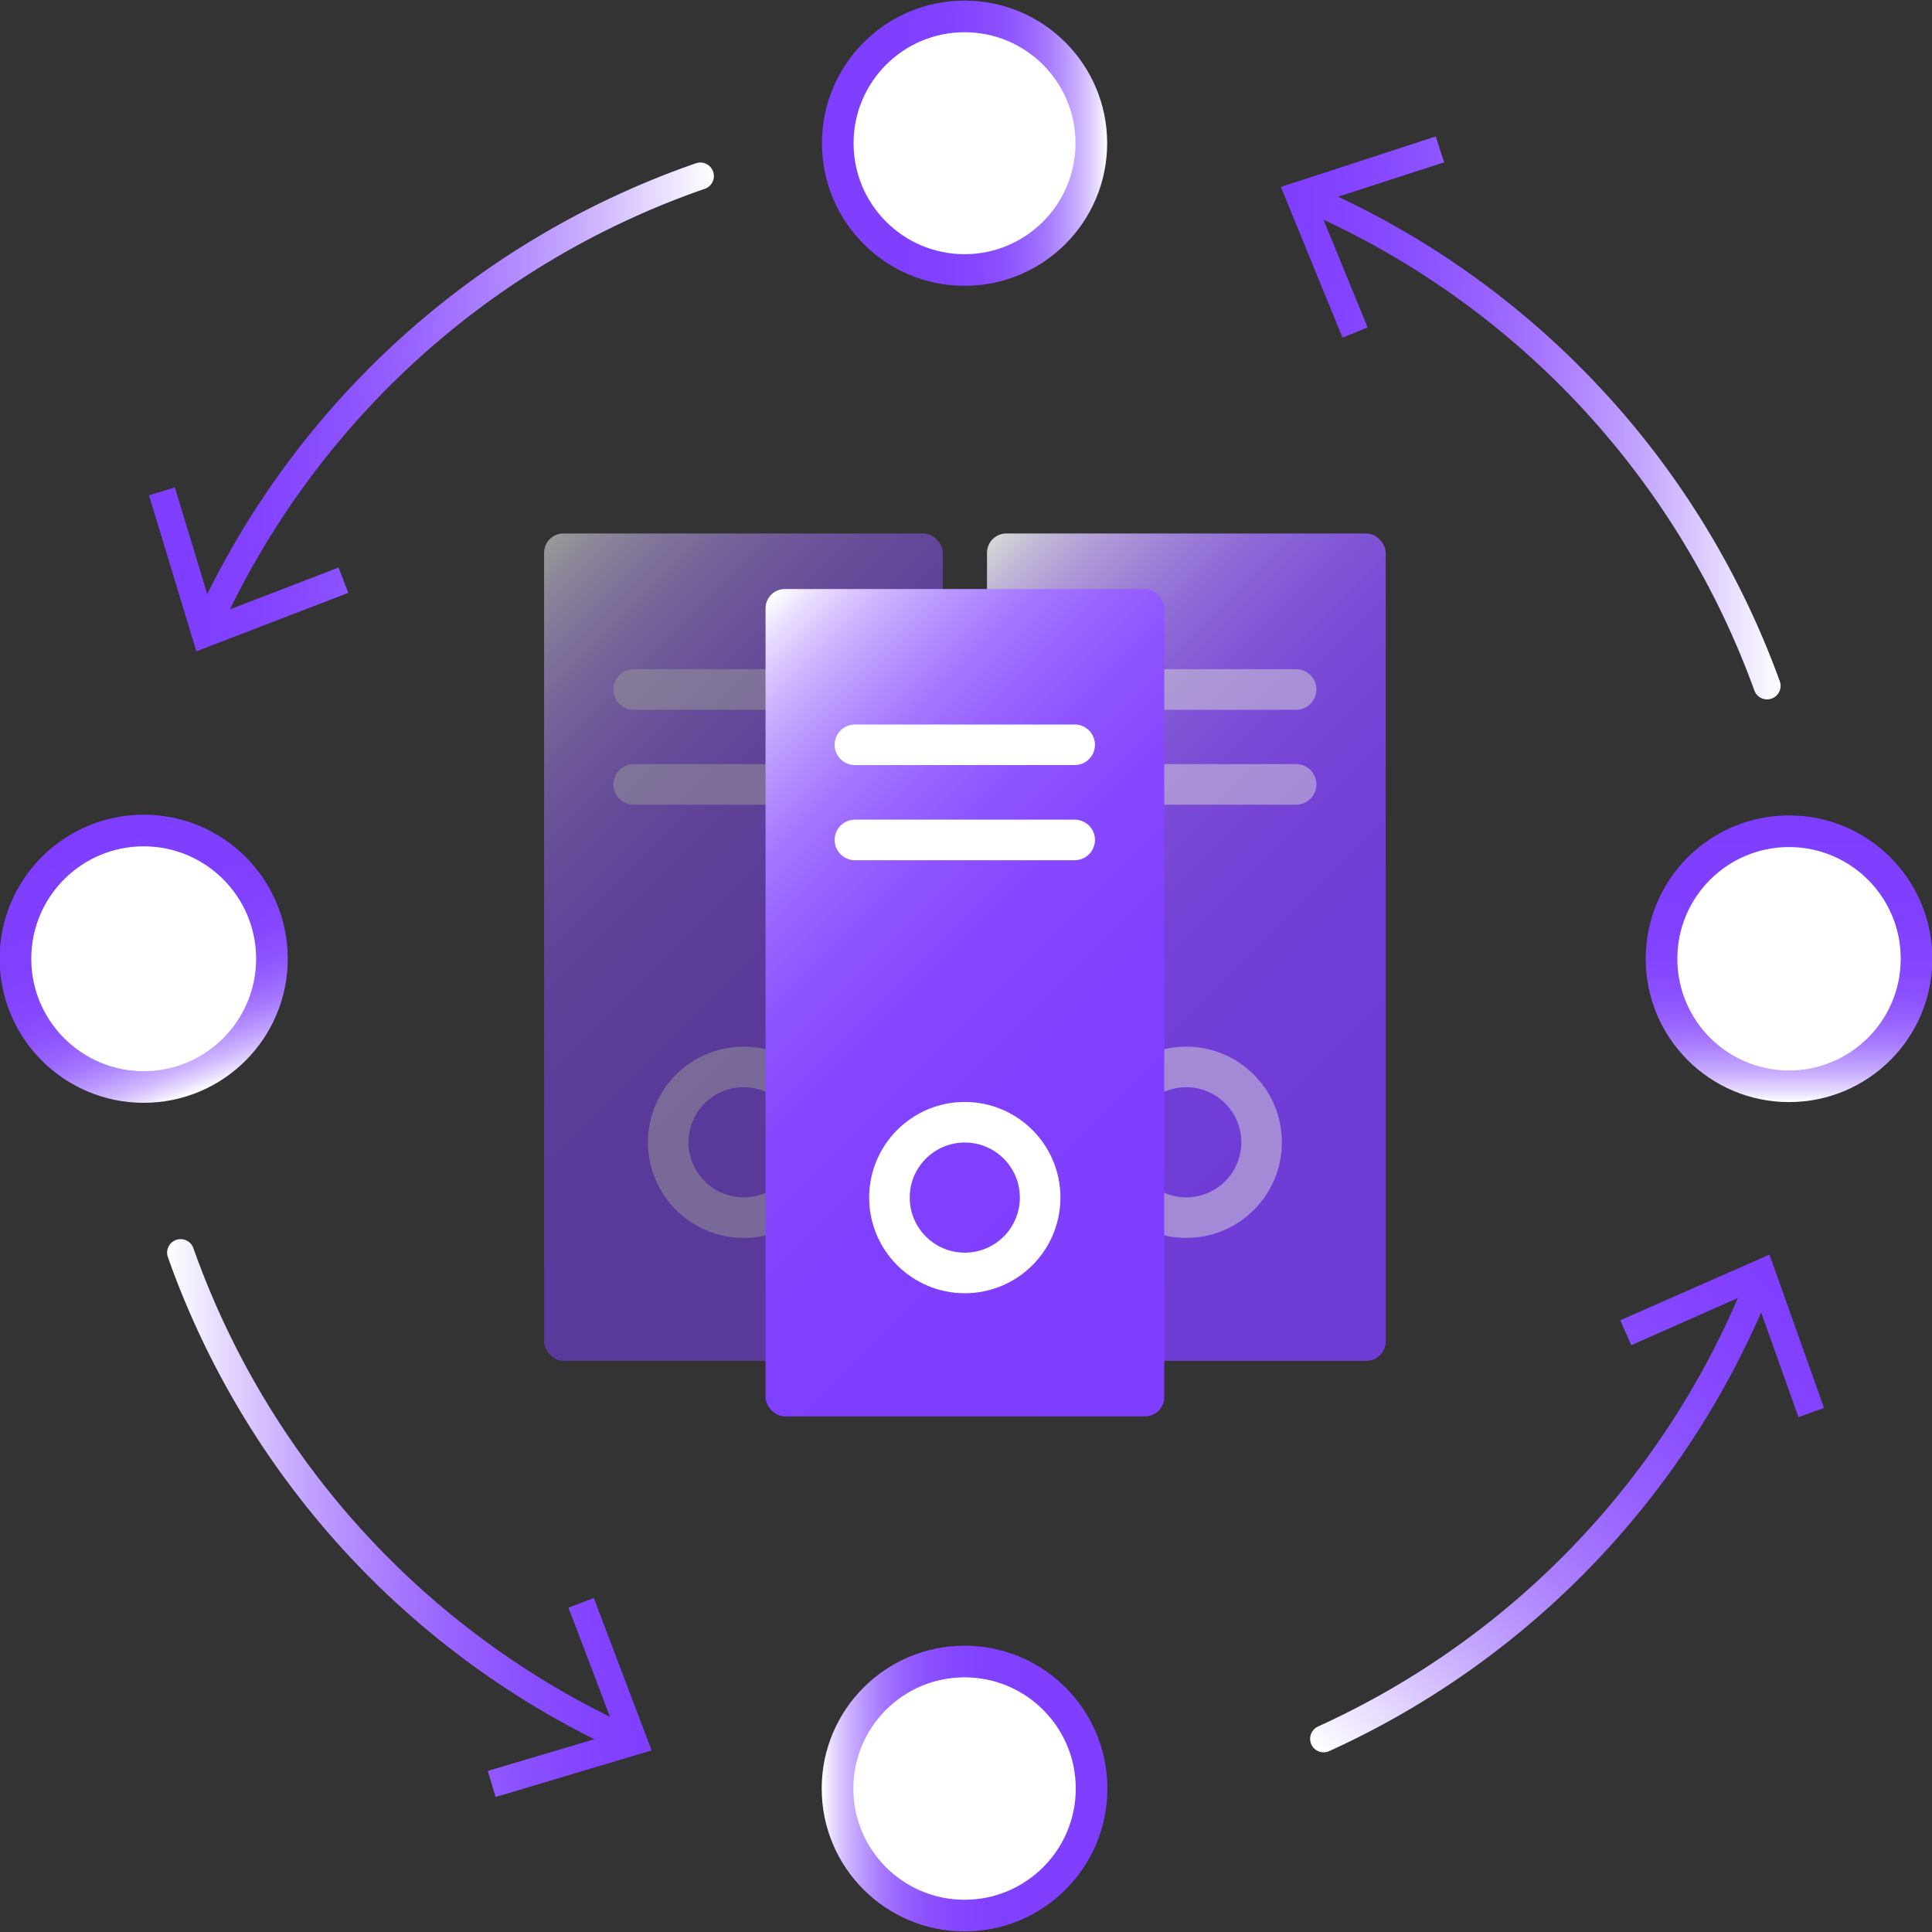
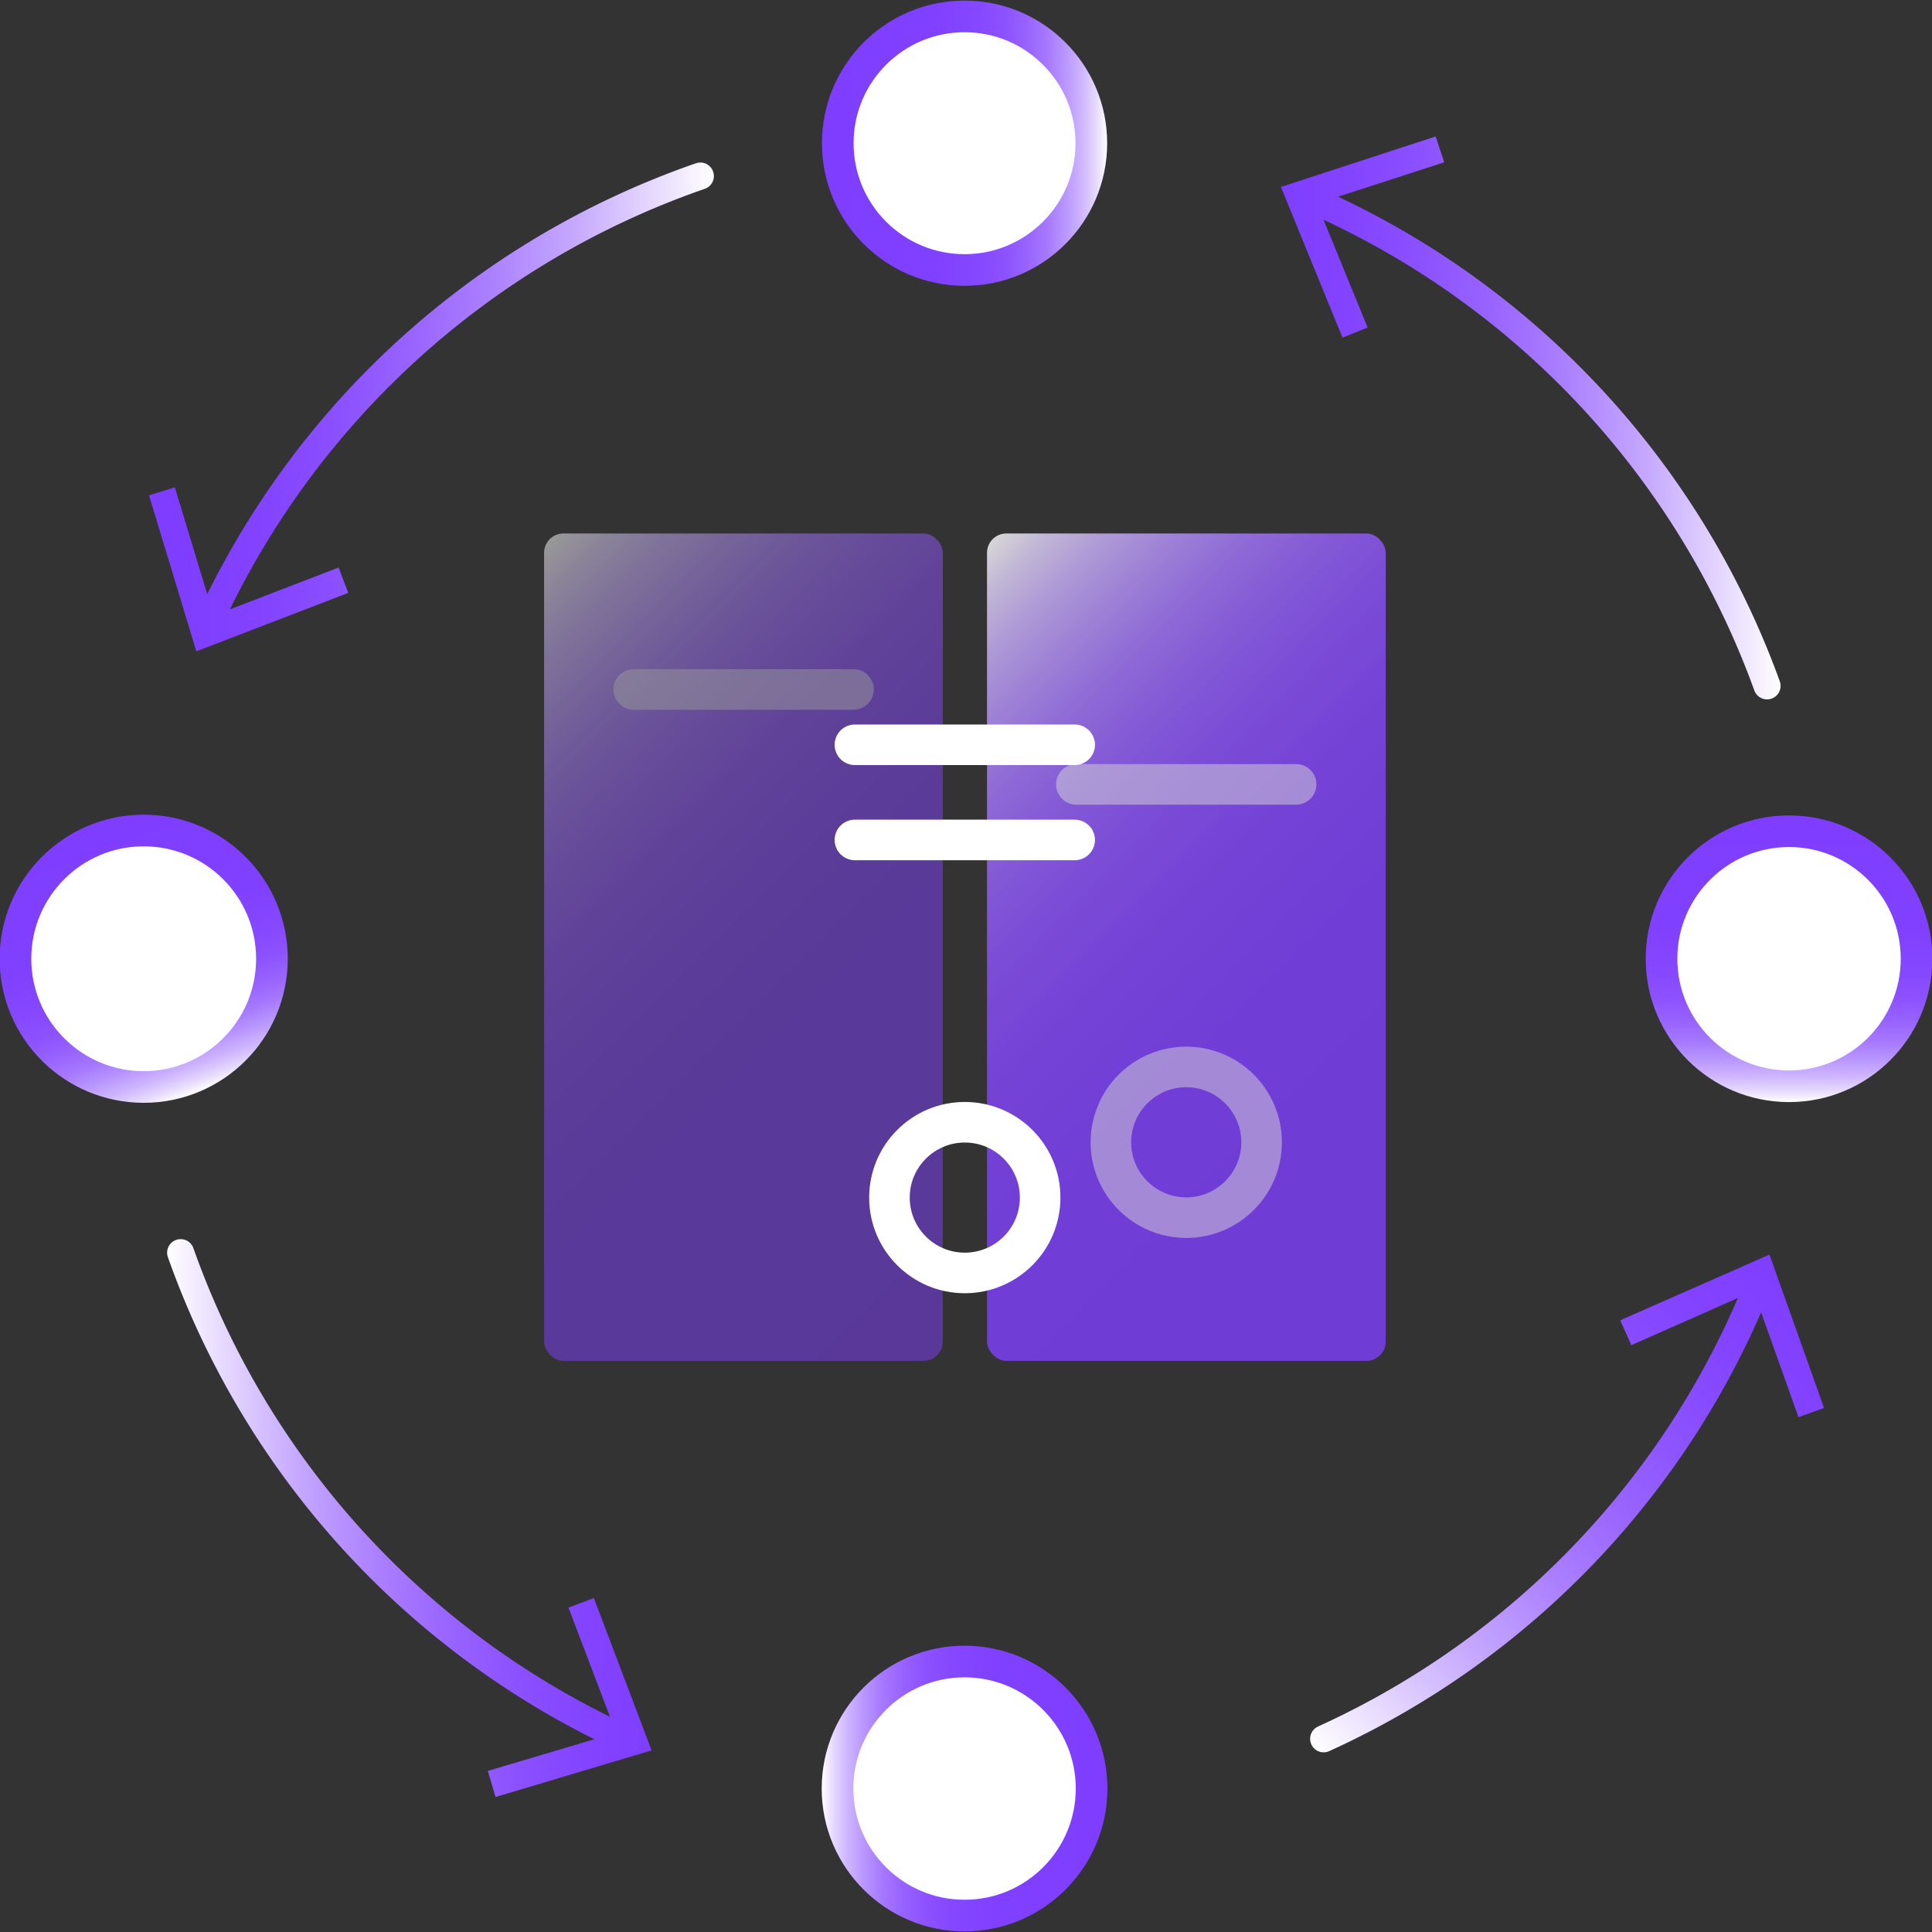
<svg xmlns="http://www.w3.org/2000/svg" xmlns:xlink="http://www.w3.org/1999/xlink" id="图层_1" data-name="图层 1" viewBox="0 0 80 80">
  <rect x="0" y="0" width="80" height="80" fill="#333333" stroke="none" />
  <defs>
    <style>.cls-1,.cls-3,.cls-4{opacity:0.5;}.cls-2{fill:url(#未命名的渐变_150);}.cls-11,.cls-13,.cls-15,.cls-20,.cls-21,.cls-3,.cls-4,.cls-9{fill:none;}.cls-20,.cls-21,.cls-3,.cls-4{stroke:#fff;stroke-width:1.68px;}.cls-11,.cls-13,.cls-15,.cls-20,.cls-3,.cls-9{stroke-linecap:round;stroke-linejoin:round;}.cls-21,.cls-4,.cls-5,.cls-6,.cls-7,.cls-8{stroke-miterlimit:10;}.cls-5,.cls-6,.cls-7,.cls-8{fill:#fff;stroke-width:1.31px;}.cls-5{stroke:url(#未命名的渐变_150-2);}.cls-6{stroke:url(#未命名的渐变_150-3);}.cls-7{stroke:url(#未命名的渐变_150-4);}.cls-8{stroke:url(#未命名的渐变_150-5);}.cls-11,.cls-13,.cls-15,.cls-9{stroke-width:1.12px;}.cls-9{stroke:url(#未命名的渐变_216);}.cls-10{fill:url(#未命名的渐变_216-2);}.cls-11{stroke:url(#未命名的渐变_131);}.cls-12{fill:url(#未命名的渐变_131-2);}.cls-13{stroke:url(#未命名的渐变_131-3);}.cls-14{fill:url(#未命名的渐变_131-4);}.cls-15{stroke:url(#未命名的渐变_216-3);}.cls-16{fill:url(#未命名的渐变_216-4);}.cls-17{opacity:0.8;}.cls-18{fill:url(#未命名的渐变_150-6);}.cls-19{fill:url(#未命名的渐变_150-7);}</style>
    <linearGradient id="未命名的渐变_150" x1="43.24" y1="51.68" x2="18.33" y2="26.77" gradientUnits="userSpaceOnUse">
      <stop offset="0" stop-color="#7f3eff" />
      <stop offset="0.39" stop-color="#8040ff" />
      <stop offset="0.54" stop-color="#8547ff" />
      <stop offset="0.64" stop-color="#8d52ff" />
      <stop offset="0.72" stop-color="#9863ff" />
      <stop offset="0.79" stop-color="#a679ff" />
      <stop offset="0.85" stop-color="#b895ff" />
      <stop offset="0.91" stop-color="#ceb5ff" />
      <stop offset="0.96" stop-color="#e6d9ff" />
      <stop offset="1" stop-color="#fff" />
    </linearGradient>
    <linearGradient id="未命名的渐变_150-2" x1="34.03" y1="5.93" x2="45.85" y2="5.93" xlink:href="#未命名的渐变_150" />
    <linearGradient id="未命名的渐变_150-3" x1="74.08" y1="33.77" x2="74.08" y2="45.63" xlink:href="#未命名的渐变_150" />
    <linearGradient id="未命名的渐变_150-4" x1="3.91" y1="34.1" x2="7.99" y2="45.3" xlink:href="#未命名的渐变_150" />
    <linearGradient id="未命名的渐变_150-5" x1="45.85" y1="74.06" x2="34.03" y2="74.06" xlink:href="#未命名的渐变_150" />
    <linearGradient id="未命名的渐变_216" x1="7.56" y1="16.57" x2="29.53" y2="16.57" gradientUnits="userSpaceOnUse">
      <stop offset="0" stop-color="#7f3eff" />
      <stop offset="0.14" stop-color="#8242ff" />
      <stop offset="0.28" stop-color="#8a4fff" />
      <stop offset="0.43" stop-color="#9863ff" />
      <stop offset="0.58" stop-color="#ab80ff" />
      <stop offset="0.73" stop-color="#c4a6ff" />
      <stop offset="0.87" stop-color="#e2d3ff" />
      <stop offset="1" stop-color="#fff" />
    </linearGradient>
    <linearGradient id="未命名的渐变_216-2" x1="7.56" y1="23.58" x2="29.53" y2="23.58" xlink:href="#未命名的渐变_216" />
    <linearGradient id="未命名的渐变_131" x1="6.92" y1="61.93" x2="27.55" y2="61.93" gradientUnits="userSpaceOnUse">
      <stop offset="0" stop-color="#fff" />
      <stop offset="0.13" stop-color="#e2d3ff" />
      <stop offset="0.27" stop-color="#c4a6ff" />
      <stop offset="0.42" stop-color="#ab80ff" />
      <stop offset="0.57" stop-color="#9863ff" />
      <stop offset="0.72" stop-color="#8a4fff" />
      <stop offset="0.86" stop-color="#8242ff" />
      <stop offset="1" stop-color="#7f3eff" />
    </linearGradient>
    <linearGradient id="未命名的渐变_131-2" x1="6.92" y1="70.29" x2="27.55" y2="70.29" xlink:href="#未命名的渐变_131" />
    <linearGradient id="未命名的渐变_131-3" x1="54.97" y1="72.98" x2="75.03" y2="52.92" xlink:href="#未命名的渐变_131" />
    <linearGradient id="未命名的渐变_131-4" x1="54.89" y1="72.91" x2="74.95" y2="52.84" xlink:href="#未命名的渐变_131" />
    <linearGradient id="未命名的渐变_216-3" x1="52.48" y1="18.3" x2="73.77" y2="18.3" xlink:href="#未命名的渐变_216" />
    <linearGradient id="未命名的渐变_216-4" x1="52.48" y1="9.82" x2="73.77" y2="9.82" xlink:href="#未命名的渐变_216" />
    <linearGradient id="未命名的渐变_150-6" x1="61.58" y1="51.68" x2="36.66" y2="26.77" xlink:href="#未命名的渐变_150" />
    <linearGradient id="未命名的渐变_150-7" x1="52.41" y1="53.97" x2="27.5" y2="29.06" xlink:href="#未命名的渐变_150" />
  </defs>
  <title>5</title>
  <g class="cls-1">
    <rect class="cls-2" x="22.53" y="22.09" width="16.51" height="34.26" rx="0.8" />
    <line class="cls-3" x1="26.24" y1="28.55" x2="35.34" y2="28.55" />
-     <line class="cls-3" x1="26.24" y1="32.48" x2="35.34" y2="32.48" />
-     <circle class="cls-4" cx="30.79" cy="47.3" r="3.12" />
  </g>
  <circle class="cls-5" cx="39.94" cy="5.93" r="5.25" />
  <circle class="cls-6" cx="74.08" cy="39.7" r="5.28" />
  <circle class="cls-7" cx="5.95" cy="39.7" r="5.31" />
  <circle class="cls-8" cx="39.94" cy="74.06" r="5.26" />
  <path class="cls-9" d="M8.61,25.85A35,35,0,0,1,29,7.29" />
  <polygon class="cls-10" points="14.42 24.55 14.02 23.5 8.85 25.49 7.24 20.18 6.17 20.51 8.13 26.97 14.42 24.55" />
  <path class="cls-11" d="M25.87,72A35,35,0,0,1,7.48,51.87" />
  <polygon class="cls-12" points="24.59 66.17 23.54 66.57 25.51 71.75 20.2 73.33 20.52 74.41 26.98 72.48 24.59 66.17" />
  <path class="cls-13" d="M72.84,53.09A35,35,0,0,1,54.81,72" />
  <polygon class="cls-14" points="67.09 54.67 67.55 55.7 72.61 53.46 74.47 58.68 75.53 58.3 73.27 51.95 67.09 54.67" />
  <path class="cls-15" d="M54.17,8.2a35,35,0,0,1,19,20.2" />
  <polygon class="cls-16" points="55.59 13.98 56.63 13.56 54.53 8.43 59.8 6.72 59.45 5.65 53.04 7.74 55.59 13.98" />
  <g class="cls-17">
    <rect class="cls-18" x="40.87" y="22.09" width="16.51" height="34.26" rx="0.8" />
-     <line class="cls-3" x1="44.57" y1="28.55" x2="53.67" y2="28.55" />
    <line class="cls-3" x1="44.57" y1="32.48" x2="53.67" y2="32.48" />
    <circle class="cls-4" cx="49.12" cy="47.3" r="3.12" />
  </g>
-   <rect class="cls-19" x="31.7" y="24.39" width="16.51" height="34.26" rx="0.8" />
  <line class="cls-20" x1="35.4" y1="30.84" x2="44.5" y2="30.84" />
  <line class="cls-20" x1="35.4" y1="34.78" x2="44.5" y2="34.78" />
  <circle class="cls-21" cx="39.95" cy="49.59" r="3.12" />
</svg>